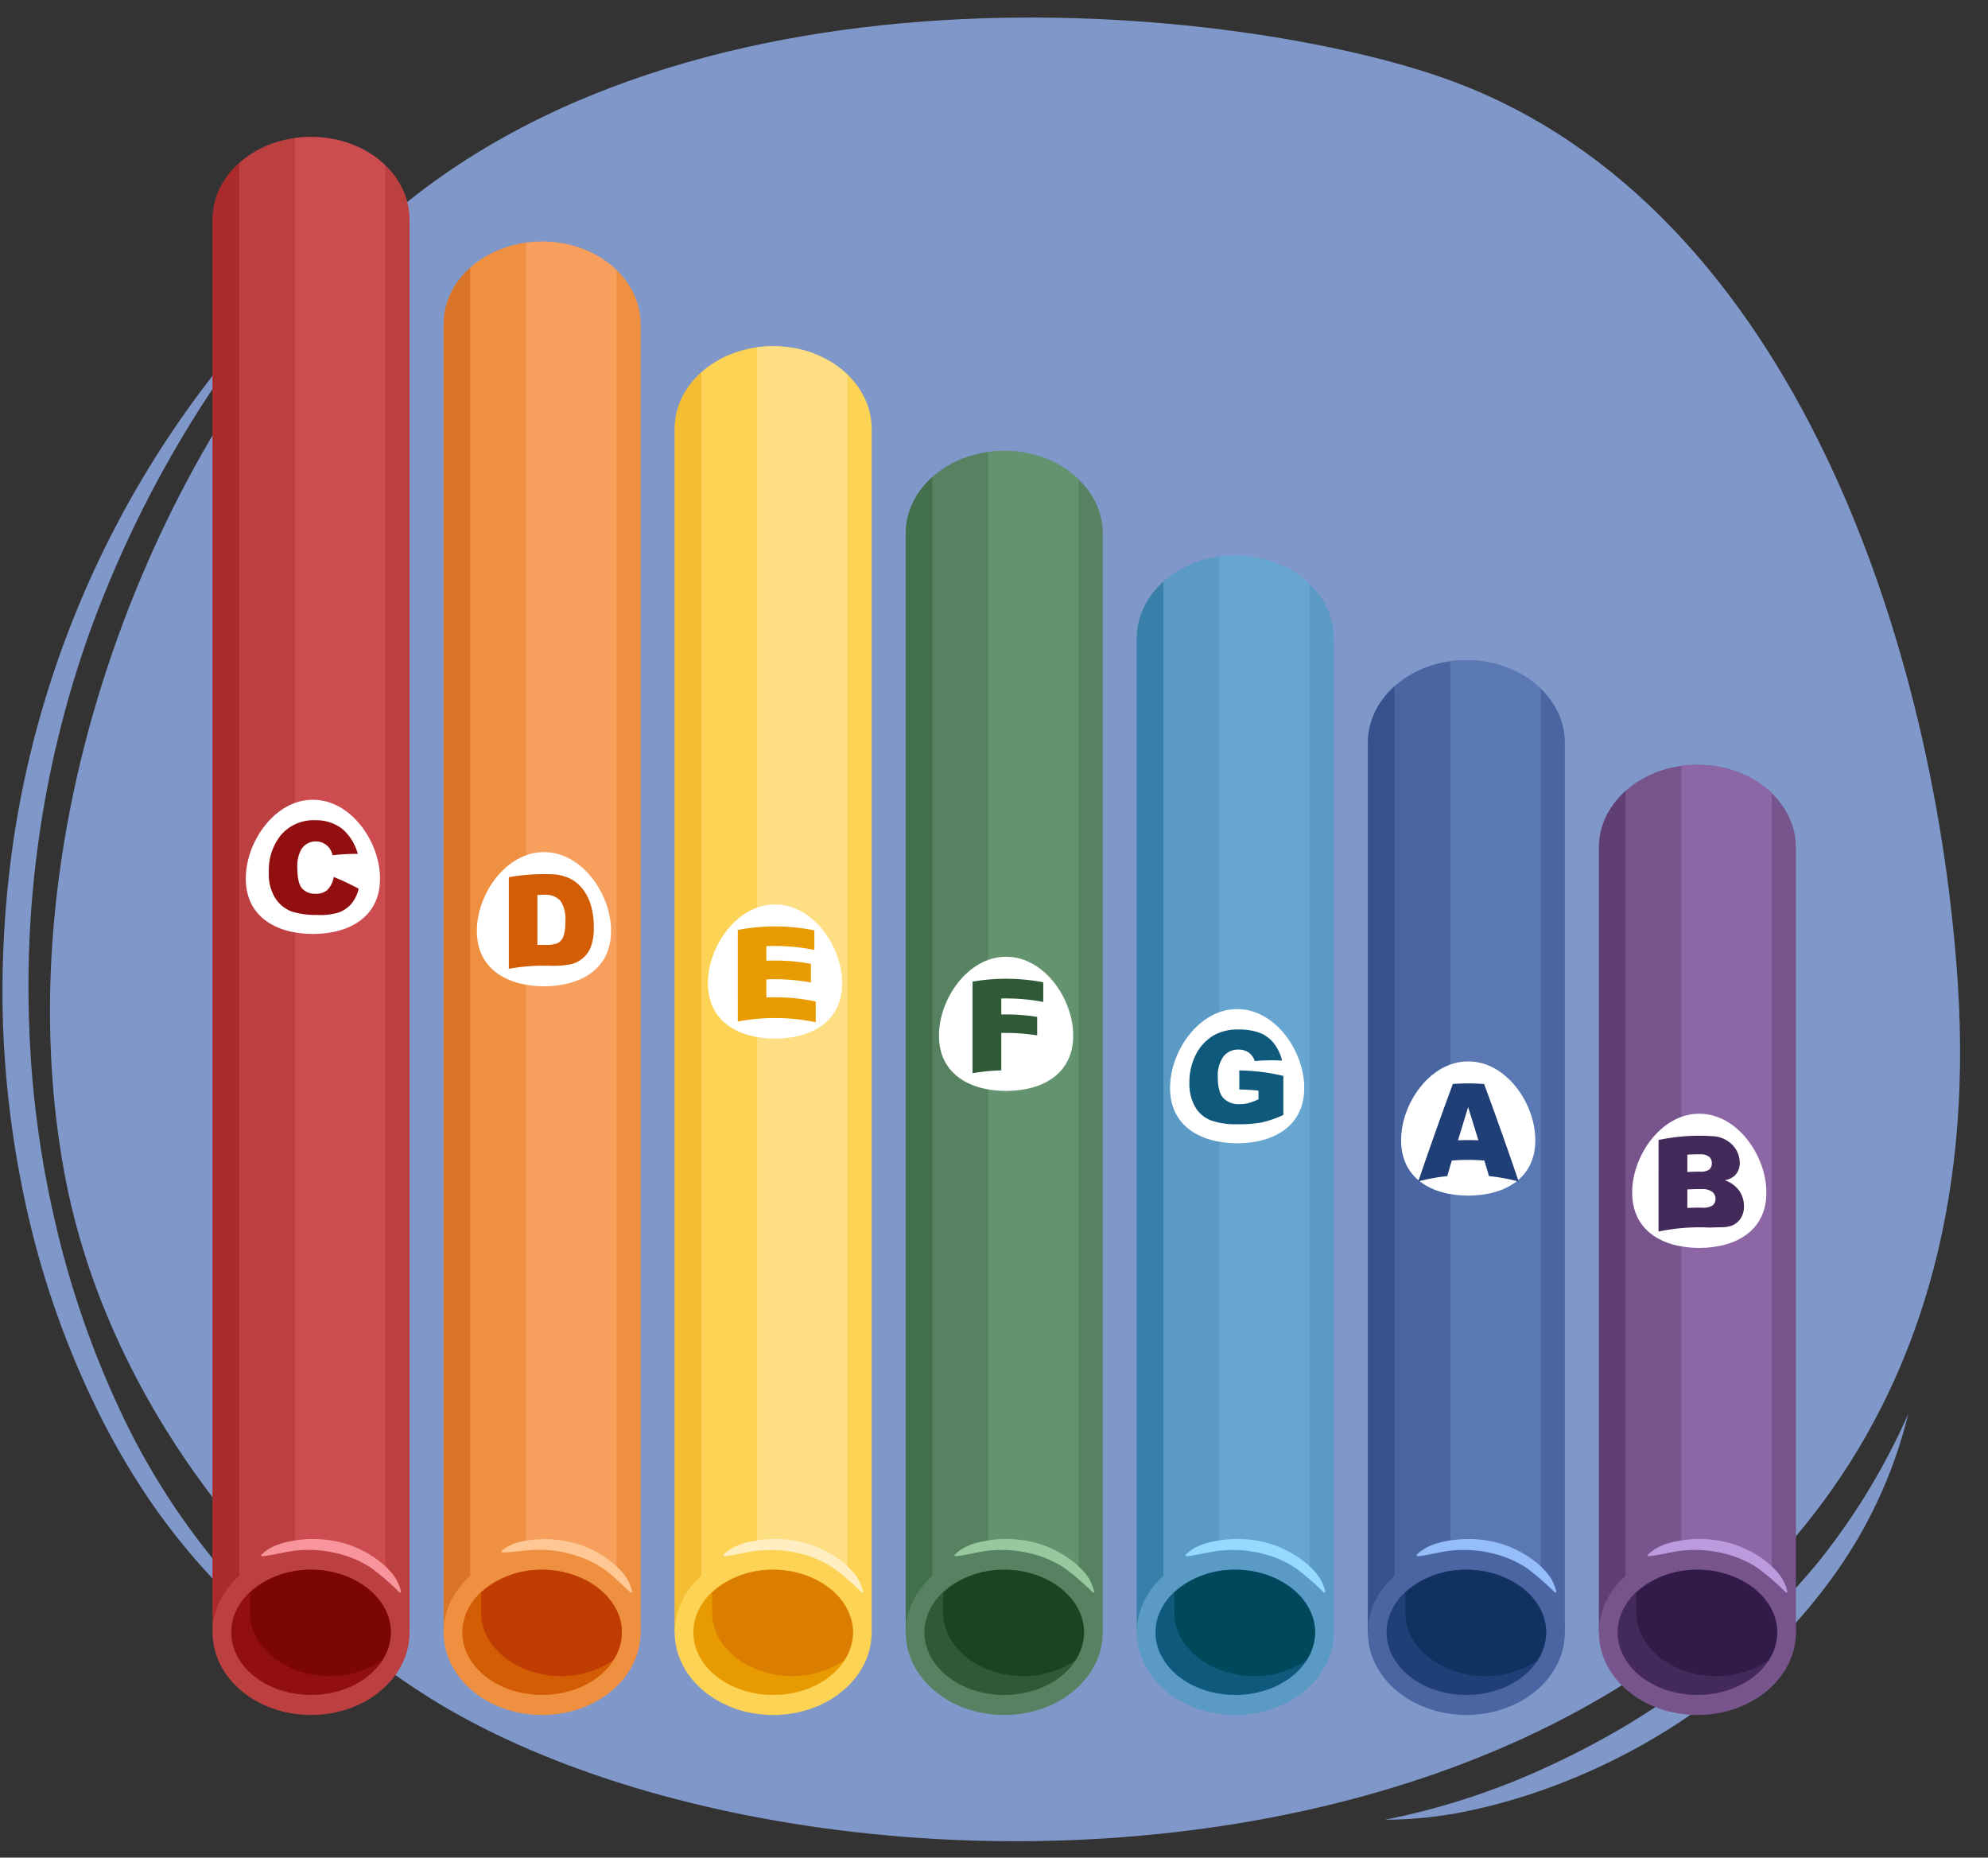
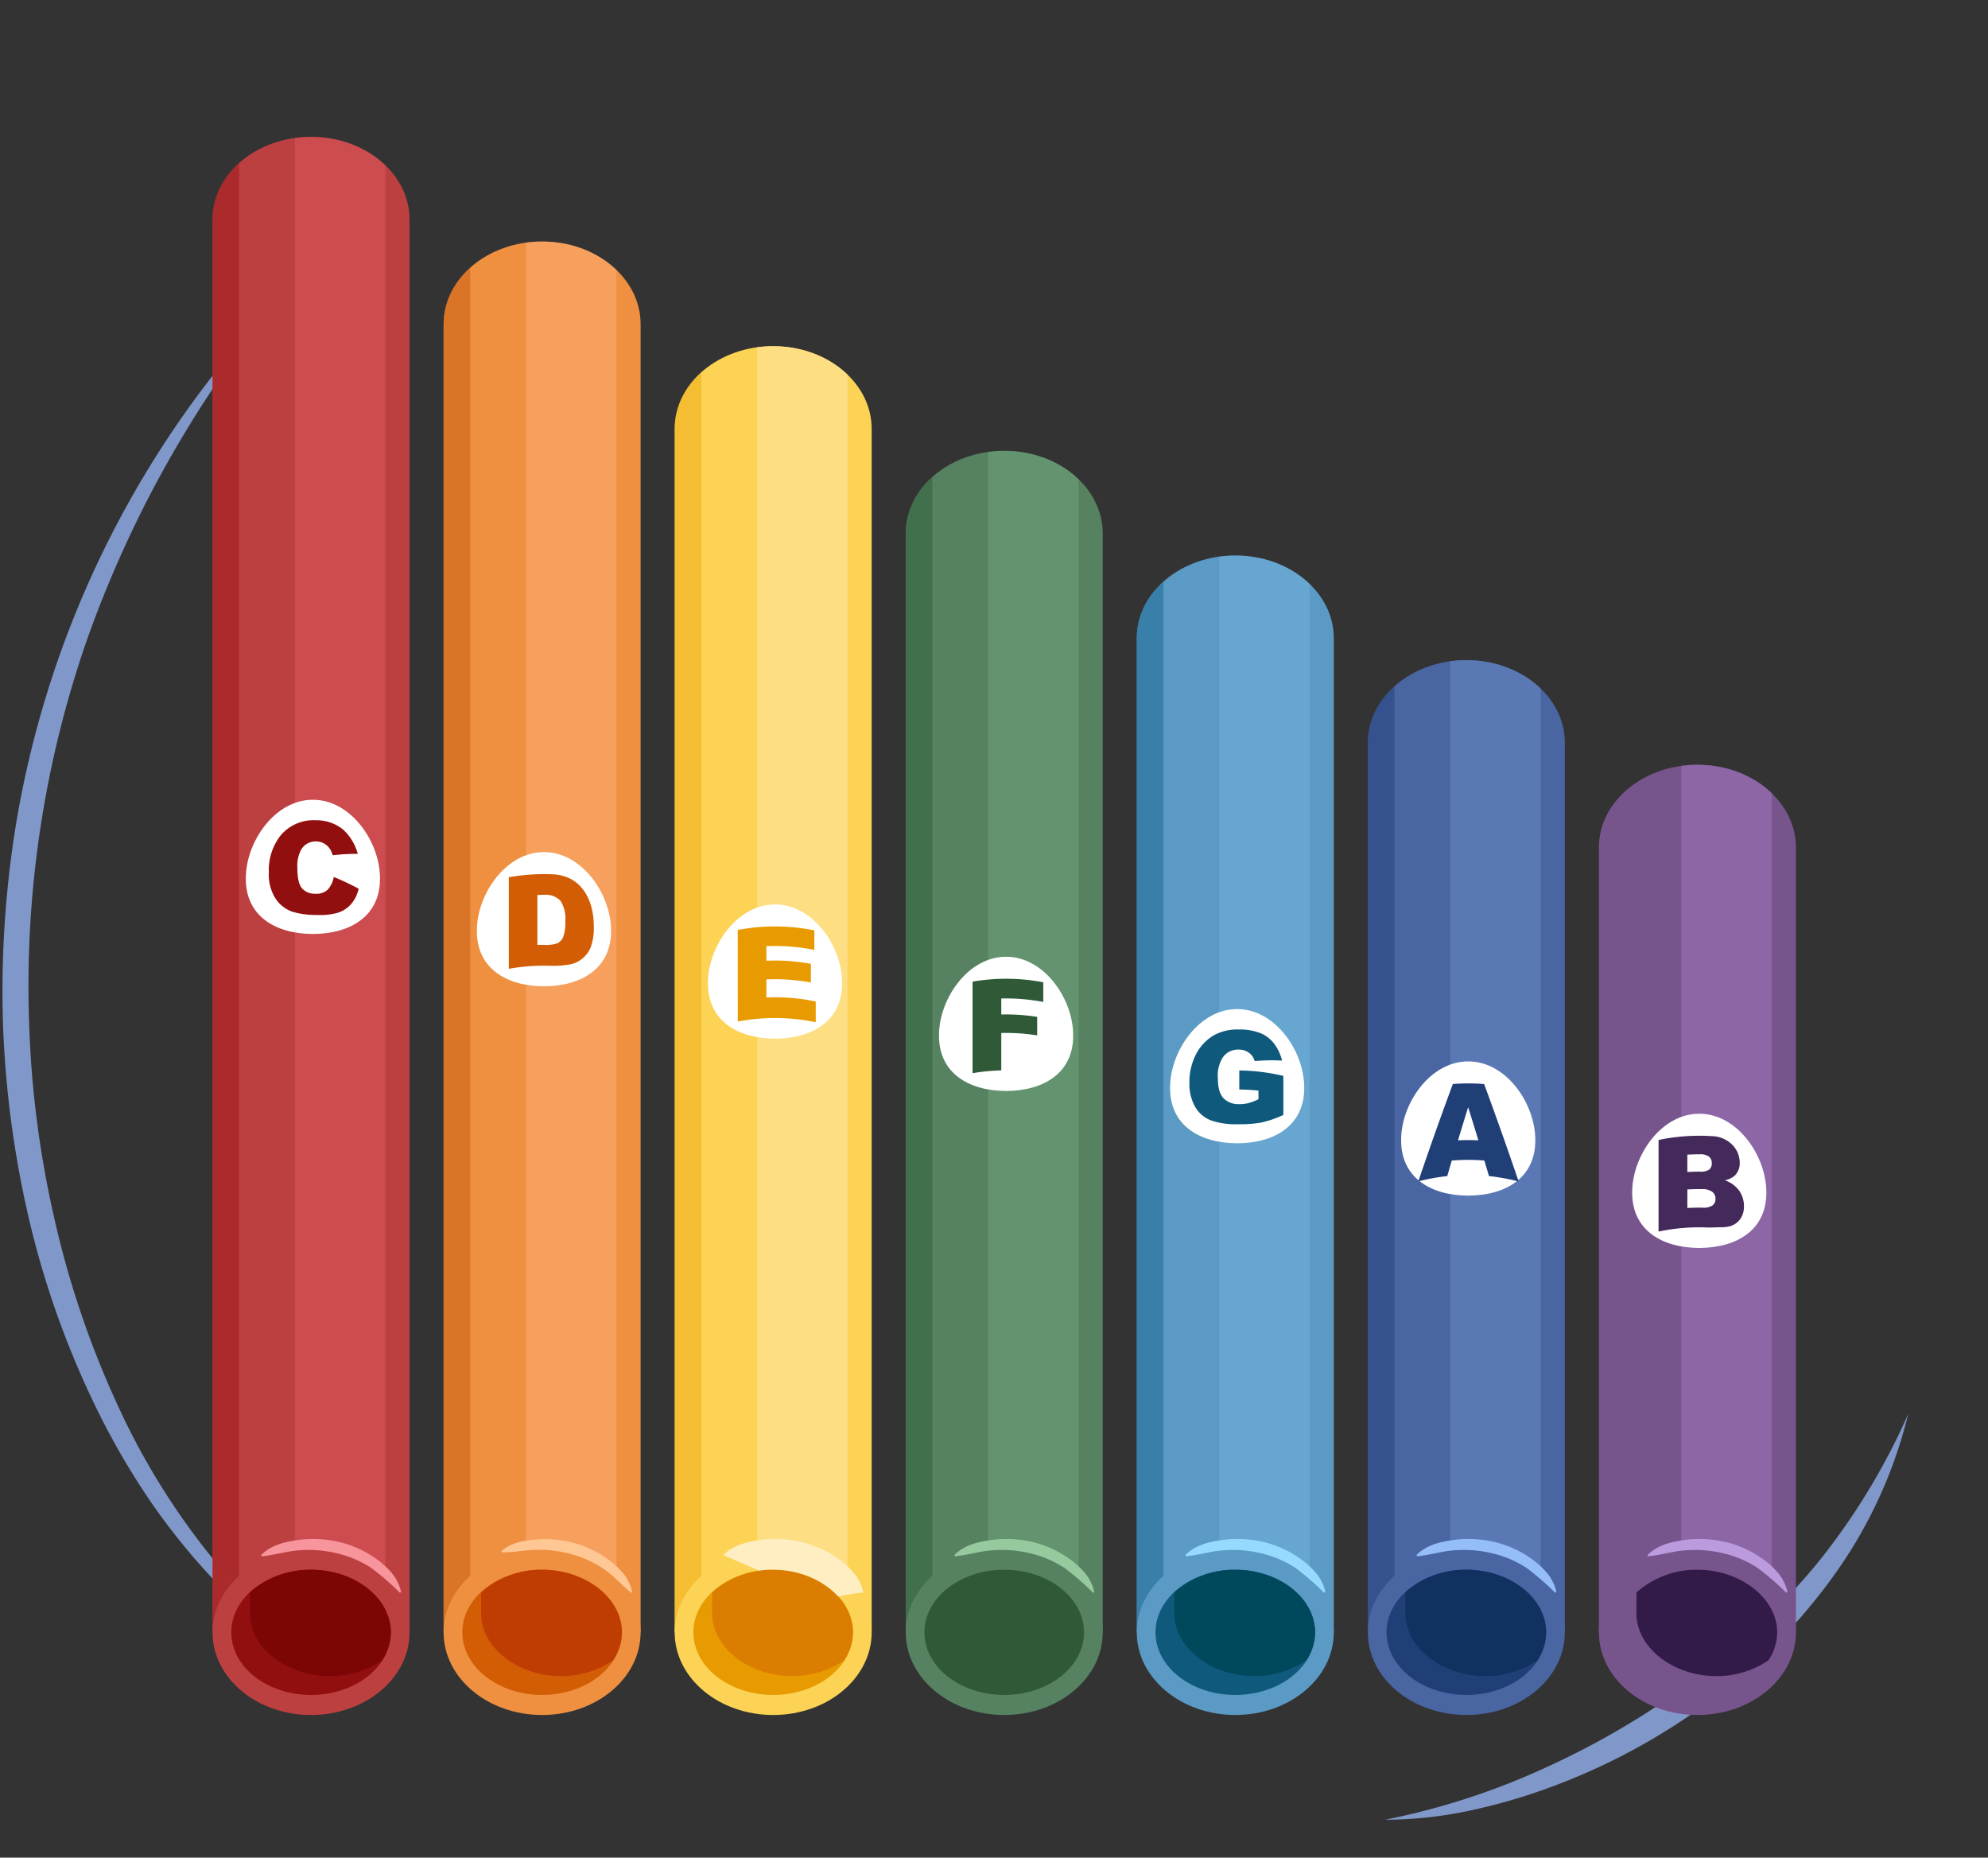
<svg xmlns="http://www.w3.org/2000/svg" id="Guides_Delete_Me_" data-name="Guides (Delete Me)" width="380" height="355" viewBox="0 0 380 355">
  <rect x="0" y="0" width="380" height="355" fill="#333333" stroke="none" />
  <defs>
    <style>.cls-1{fill:none;}.cls-2{fill:#8098c9;}.cls-3{fill:#bd4041;}.cls-4{clip-path:url(#clip-path);}.cls-5,.cls-7{fill:#910f0f;}.cls-5{opacity:0.42;}.cls-6{fill:#ef6a70;opacity:0.3;}.cls-8{fill:#f7949c;}.cls-9{fill:#fff;}.cls-10{fill:#7c0505;}.cls-11{fill:#ef9041;}.cls-12{clip-path:url(#clip-path-2);}.cls-13{fill:#bc4c00;}.cls-13,.cls-20{opacity:0.4;}.cls-14{fill:#ffaf78;opacity:0.5;}.cls-15{fill:#d35d05;}.cls-16{fill:#ffc794;}.cls-17{fill:#bf3c02;}.cls-18{fill:#fcd354;}.cls-19{clip-path:url(#clip-path-3);}.cls-20,.cls-22{fill:#e89b00;}.cls-21{fill:#ffe18d;opacity:0.8;}.cls-23{fill:#ffeec2;}.cls-24{fill:#db7d00;}.cls-25{fill:#568261;}.cls-26{clip-path:url(#clip-path-4);}.cls-27{fill:#3a6844;}.cls-27,.cls-34,.cls-42{opacity:0.7;}.cls-28{fill:#6da078;opacity:0.6;}.cls-29{fill:#2f5937;}.cls-30{fill:#97c99f;}.cls-31{fill:#1b4422;}.cls-32{fill:#5b9ac4;}.cls-33{clip-path:url(#clip-path-5);}.cls-34{fill:#2a749e;}.cls-35,.cls-37{fill:#97daff;}.cls-35{opacity:0.2;}.cls-36{fill:#0f5a7c;}.cls-38{fill:#00485b;}.cls-39{fill:#4965a2;}.cls-40{clip-path:url(#clip-path-6);}.cls-41,.cls-43{fill:#203f77;}.cls-41,.cls-48{opacity:0.47;}.cls-42{fill:#6182bc;}.cls-44{fill:#95bef9;}.cls-45{fill:#113160;}.cls-46{fill:#78548d;}.cls-47{clip-path:url(#clip-path-7);}.cls-48,.cls-50{fill:#44295b;}.cls-49{fill:#8e69a8;opacity:0.9;}.cls-51{fill:#bb9bdd;}.cls-52{fill:#321b49;}</style>
    <clipPath id="clip-path">
      <path class="cls-1" d="M59.455,26.154c-10.4,0-18.83,7.071-18.83,15.794v270H78.284v-270C78.284,33.225,69.854,26.154,59.455,26.154Z" />
    </clipPath>
    <clipPath id="clip-path-2">
      <path class="cls-1" d="M103.621,46.154c-10.4,0-18.829,7.071-18.829,15.794v250h37.659v-250C122.451,53.225,114.02,46.154,103.621,46.154Z" />
    </clipPath>
    <clipPath id="clip-path-3">
      <path class="cls-1" d="M147.788,66.154c-10.4,0-18.829,7.071-18.829,15.794v230h37.658v-230C166.617,73.225,158.187,66.154,147.788,66.154Z" />
    </clipPath>
    <clipPath id="clip-path-4">
      <path class="cls-1" d="M191.955,86.154c-10.4,0-18.83,7.071-18.83,15.794v210h37.659v-210C210.784,93.225,202.354,86.154,191.955,86.154Z" />
    </clipPath>
    <clipPath id="clip-path-5">
      <path class="cls-1" d="M236.121,106.154c-10.4,0-18.829,7.071-18.829,15.794v190h37.659v-190C254.951,113.225,246.52,106.154,236.121,106.154Z" />
    </clipPath>
    <clipPath id="clip-path-6">
      <path class="cls-1" d="M280.288,126.154c-10.4,0-18.829,7.071-18.829,15.794v170h37.658v-170C299.117,133.225,290.687,126.154,280.288,126.154Z" />
    </clipPath>
    <clipPath id="clip-path-7">
      <path class="cls-1" d="M324.455,146.154c-10.4,0-18.83,7.071-18.83,15.794v150h37.659v-150C343.284,153.225,334.854,146.154,324.455,146.154Z" />
    </clipPath>
  </defs>
-   <path class="cls-2" d="M277.247,15.378c66,24.15,92.938,109.4,97,172.864,10.974,171.427-196.646,188.783-286,139.816-33.162-18.173-67.544-57.653-76-104.227-12-66.095,17.772-138.793,56-176.677C127.247-11.315,237.418.8,277.247,15.378Z" />
  <path class="cls-2" d="M264.747,347.759a136.879,136.879,0,0,0,31.313-10.25,155.744,155.744,0,0,0,28.086-16.673,134.206,134.206,0,0,0,23.546-22.488,127.147,127.147,0,0,0,17.055-28.123,88.717,88.717,0,0,1-13.94,30.473,108.113,108.113,0,0,1-23.665,24.139,120.969,120.969,0,0,1-29.58,16.257,111.591,111.591,0,0,1-16.15,4.82A78.418,78.418,0,0,1,264.747,347.759Z" />
  <path class="cls-2" d="M53.747,56.687a217.113,217.113,0,0,0-37.06,65.4,201.415,201.415,0,0,0-11.107,73.8,193.615,193.615,0,0,0,4.845,37.127A178.917,178.917,0,0,0,22.458,268.47a136.564,136.564,0,0,0,20.034,31.593c8.177,9.435,18.051,17.666,29.743,22.651a71.5,71.5,0,0,1-8.794-3.651,76.639,76.639,0,0,1-8.215-4.89,94.009,94.009,0,0,1-14.551-12.46,125.367,125.367,0,0,1-12.027-14.964,141.278,141.278,0,0,1-9.7-16.581A171.344,171.344,0,0,1,5.817,234.109a193.7,193.7,0,0,1-5.23-38.037,198.488,198.488,0,0,1,2.433-38.31A190.279,190.279,0,0,1,53.747,56.687Z" />
  <path class="cls-3" d="M59.455,26.154c-10.4,0-18.83,7.071-18.83,15.794v270H78.284v-270C78.284,33.225,69.854,26.154,59.455,26.154Z" />
  <g class="cls-4">
    <rect class="cls-5" x="35.839" y="22.398" width="9.878" height="290.102" />
    <rect class="cls-6" x="56.385" y="22.398" width="17.292" height="290.102" />
  </g>
  <ellipse class="cls-3" cx="59.455" cy="311.948" rx="18.829" ry="15.794" />
  <ellipse class="cls-7" cx="59.455" cy="311.948" rx="15.252" ry="11.963" />
  <path class="cls-8" d="M49.922,297.175c1.906-1.938,4.6-2.547,7.168-2.892a22.034,22.034,0,0,1,7.833.416,20.1,20.1,0,0,1,7.139,3.314,15.434,15.434,0,0,1,2.9,2.691,8.5,8.5,0,0,1,1.707,3.544l-.236.13a49.819,49.819,0,0,0-5.493-4.755,20.445,20.445,0,0,0-6.531-2.776,23.162,23.162,0,0,0-7.116-.591c-2.426.156-4.644.9-7.249,1.161Z" />
  <path class="cls-9" d="M46.986,167.905c-.022-7.044,5.588-15.1,12.825-15.062,7.236-.038,12.846,8.018,12.824,15.062.022,7.122-5.588,10.549-12.824,10.586C52.574,178.454,46.964,175.027,46.986,167.905Z" />
  <path class="cls-7" d="M63.8,167.594a47.189,47.189,0,0,1,4.757,2.245,6.887,6.887,0,0,1-1.5,3.006,5.679,5.679,0,0,1-2.562,1.609,12.437,12.437,0,0,1-3.924.4,15.736,15.736,0,0,1-4.727-.628,6.436,6.436,0,0,1-3.142-2.451,8.544,8.544,0,0,1-1.312-5.07,10.689,10.689,0,0,1,2.312-7.126,8.208,8.208,0,0,1,6.615-2.825,8.059,8.059,0,0,1,5.261,1.774,9.719,9.719,0,0,1,2.813,4.65,37.689,37.689,0,0,0-4.8.267,4.474,4.474,0,0,0-.531-1.219,3.361,3.361,0,0,0-1.125-1.035,3.114,3.114,0,0,0-1.49-.389,3.166,3.166,0,0,0-2.859,1.538,6.487,6.487,0,0,0-.75,3.5c0,1.94.3,3.242.895,3.928a3.193,3.193,0,0,0,2.52,1.025,3.146,3.146,0,0,0,2.38-.769A4.879,4.879,0,0,0,63.8,167.594Z" />
  <path class="cls-1" d="M46.3,283.542C58.707,301.723,67.81,319.31,71.76,335.971" />
  <path class="cls-10" d="M59.455,299.985A17.2,17.2,0,0,0,47.8,304.332v4.016c0,6.484,6.985,11.963,15.252,11.963a17.665,17.665,0,0,0,9.958-3,9.714,9.714,0,0,0,1.693-5.362C74.706,305.464,67.722,299.985,59.455,299.985Z" />
  <path class="cls-11" d="M103.621,46.154c-10.4,0-18.829,7.071-18.829,15.794v250h37.659v-250C122.451,53.225,114.02,46.154,103.621,46.154Z" />
  <g class="cls-12">
    <polygon class="cls-13" points="89.884 312.501 80.006 312.501 82.187 37.451 89.884 42.398 89.884 312.501" />
    <rect class="cls-14" x="100.552" y="42.398" width="17.292" height="270.102" />
  </g>
  <ellipse class="cls-11" cx="103.621" cy="311.948" rx="18.829" ry="15.794" />
  <ellipse class="cls-15" cx="103.621" cy="311.948" rx="15.252" ry="11.963" />
  <path class="cls-16" d="M95.849,296.414c1.925-1.692,4.478-2.059,6.9-2.234a21.645,21.645,0,0,1,7.312.779,19.748,19.748,0,0,1,6.582,3.342,16.412,16.412,0,0,1,2.659,2.583,8.118,8.118,0,0,1,1.533,3.364l-.235.13c-1.856-1.594-3.273-3.2-5.124-4.5a20.377,20.377,0,0,0-6.028-2.8,23.12,23.12,0,0,0-6.626-.92c-2.279-.008-4.4.54-6.874.5Z" />
  <path class="cls-9" d="M91.153,177.905c-.022-7.043,5.588-15.1,12.824-15.062,7.237-.037,12.846,8.018,12.824,15.062.023,7.121-5.588,10.549-12.824,10.586C96.741,188.454,91.131,185.027,91.153,177.905Z" />
  <path class="cls-15" d="M97.258,167.647a37.826,37.826,0,0,1,8.128-.575,8.346,8.346,0,0,1,3.883.99,7.4,7.4,0,0,1,2.427,2.273,9.724,9.724,0,0,1,1.378,3.12,14.343,14.343,0,0,1,.427,3.5,10.579,10.579,0,0,1-.634,4.193,5.463,5.463,0,0,1-1.769,2.207,5.354,5.354,0,0,1-2.448,1,18.653,18.653,0,0,1-3.264.215,37.826,37.826,0,0,0-8.128.575Zm5.463,3.382v9.562q.672-.023,1.344-.02a6.556,6.556,0,0,0,2.447-.292,2.312,2.312,0,0,0,1.136-1.219,7.822,7.822,0,0,0,.411-3,6.24,6.24,0,0,0-.918-3.9,3.8,3.8,0,0,0-3.051-1.159Q103.4,171.006,102.721,171.029Z" />
  <path class="cls-17" d="M103.621,299.985a17.192,17.192,0,0,0-11.651,4.347v4.016c0,6.484,6.984,11.963,15.251,11.963a17.66,17.66,0,0,0,9.958-3,9.707,9.707,0,0,0,1.694-5.362C118.873,305.464,111.888,299.985,103.621,299.985Z" />
  <path class="cls-18" d="M147.788,66.154c-10.4,0-18.829,7.071-18.829,15.794v230h37.658v-230C166.617,73.225,158.187,66.154,147.788,66.154Z" />
  <g class="cls-19">
    <polygon class="cls-20" points="134.05 312.501 124.173 312.501 125.775 60.03 134.05 62.398 134.05 312.501" />
    <rect class="cls-21" x="144.718" y="62.398" width="17.292" height="250.102" />
  </g>
  <ellipse class="cls-18" cx="147.788" cy="311.948" rx="18.829" ry="15.794" />
  <ellipse class="cls-22" cx="147.788" cy="311.948" rx="15.252" ry="11.963" />
-   <path class="cls-23" d="M138.255,297.175c1.906-1.938,4.6-2.547,7.168-2.892a22.034,22.034,0,0,1,7.833.416,20.1,20.1,0,0,1,7.139,3.314,15.4,15.4,0,0,1,2.9,2.691A8.5,8.5,0,0,1,165,304.248l-.235.13a49.919,49.919,0,0,0-5.494-4.755,20.435,20.435,0,0,0-6.531-2.776,23.159,23.159,0,0,0-7.116-.591c-2.426.156-4.643.9-7.249,1.161Z" />
+   <path class="cls-23" d="M138.255,297.175c1.906-1.938,4.6-2.547,7.168-2.892a22.034,22.034,0,0,1,7.833.416,20.1,20.1,0,0,1,7.139,3.314,15.4,15.4,0,0,1,2.9,2.691A8.5,8.5,0,0,1,165,304.248l-.235.13c-2.426.156-4.643.9-7.249,1.161Z" />
  <path class="cls-9" d="M135.32,187.905c-.023-7.043,5.587-15.1,12.824-15.062,7.236-.038,12.846,8.018,12.824,15.062.022,7.122-5.588,10.549-12.824,10.586C140.907,198.454,135.3,195.026,135.32,187.905Z" />
  <path class="cls-22" d="M141.02,177.722a37.871,37.871,0,0,1,14.642.077v3.737a37.851,37.851,0,0,0-9.172-.718V183.6a37.9,37.9,0,0,1,8.515.591v3.569a37.84,37.84,0,0,0-8.515-.59v3.449a37.9,37.9,0,0,1,9.435.772v3.964a37.887,37.887,0,0,0-14.9-.132Z" />
  <path class="cls-24" d="M147.788,299.985a17.2,17.2,0,0,0-11.652,4.347v4.016c0,6.484,6.985,11.963,15.252,11.963a17.665,17.665,0,0,0,9.958-3,9.707,9.707,0,0,0,1.694-5.362C163.04,305.464,156.055,299.985,147.788,299.985Z" />
  <path class="cls-25" d="M191.955,86.154c-10.4,0-18.83,7.071-18.83,15.794v210h37.659v-210C210.784,93.225,202.354,86.154,191.955,86.154Z" />
  <g class="cls-26">
    <polygon class="cls-27" points="178.217 312.501 168.339 312.501 170.415 75.082 178.217 82.398 178.217 312.501" />
    <rect class="cls-28" x="188.885" y="82.398" width="17.292" height="230.102" />
  </g>
  <ellipse class="cls-25" cx="191.955" cy="311.948" rx="18.829" ry="15.794" />
  <ellipse class="cls-29" cx="191.955" cy="311.948" rx="15.252" ry="11.963" />
  <path class="cls-30" d="M182.422,297.175c1.906-1.938,4.6-2.547,7.168-2.892a22.034,22.034,0,0,1,7.833.416,20.1,20.1,0,0,1,7.139,3.314,15.434,15.434,0,0,1,2.9,2.691,8.5,8.5,0,0,1,1.707,3.544l-.236.13a49.819,49.819,0,0,0-5.493-4.755,20.445,20.445,0,0,0-6.531-2.776,23.162,23.162,0,0,0-7.116-.591c-2.426.156-4.644.9-7.249,1.161Z" />
  <path class="cls-9" d="M179.486,197.905c-.022-7.044,5.588-15.1,12.825-15.062,7.236-.038,12.846,8.018,12.824,15.062.022,7.121-5.588,10.549-12.824,10.586C185.074,208.454,179.464,205.026,179.486,197.905Z" />
  <path class="cls-29" d="M185.9,187.592a37.855,37.855,0,0,1,13.517.126v3.761a37.84,37.84,0,0,0-8.026-.662v3.056a37.775,37.775,0,0,1,6.864.458v3.534a37.865,37.865,0,0,0-6.864-.458v7.15a37.814,37.814,0,0,0-5.491.536Z" />
-   <path class="cls-31" d="M191.955,299.985a17.2,17.2,0,0,0-11.652,4.347v4.016c0,6.484,6.985,11.963,15.252,11.963a17.665,17.665,0,0,0,9.958-3,9.714,9.714,0,0,0,1.693-5.362C207.206,305.464,200.222,299.985,191.955,299.985Z" />
  <path class="cls-32" d="M236.121,106.154c-10.4,0-18.829,7.071-18.829,15.794v190h37.659v-190C254.951,113.225,246.52,106.154,236.121,106.154Z" />
  <g class="cls-33">
    <polygon class="cls-34" points="222.384 312.501 212.506 312.501 214.581 95.082 222.384 102.398 222.384 312.501" />
    <rect class="cls-35" x="233.052" y="102.398" width="17.292" height="210.102" />
  </g>
  <ellipse class="cls-32" cx="236.121" cy="311.948" rx="18.829" ry="15.794" />
  <ellipse class="cls-36" cx="236.121" cy="311.948" rx="15.252" ry="11.963" />
  <path class="cls-37" d="M226.588,297.175c1.906-1.938,4.6-2.547,7.169-2.892a22.034,22.034,0,0,1,7.833.416,20.091,20.091,0,0,1,7.138,3.314,15.44,15.44,0,0,1,2.9,2.691,8.483,8.483,0,0,1,1.706,3.544l-.235.13a49.919,49.919,0,0,0-5.494-4.755,20.439,20.439,0,0,0-6.53-2.776,23.168,23.168,0,0,0-7.117-.591c-2.426.156-4.643.9-7.249,1.161Z" />
  <path class="cls-9" d="M223.653,207.905c-.022-7.044,5.588-15.1,12.824-15.062,7.237-.037,12.846,8.018,12.824,15.062.023,7.122-5.587,10.549-12.824,10.586C229.241,218.454,223.631,215.027,223.653,207.905Z" />
  <path class="cls-36" d="M236.889,208.209v-3.64a37.88,37.88,0,0,1,8.421,1.042v7.461a20.458,20.458,0,0,1-4.255,1.459,23.129,23.129,0,0,1-4.433.313,14.174,14.174,0,0,1-5.145-.731,5.961,5.961,0,0,1-3.054-2.628,8.98,8.98,0,0,1-1.076-4.572,11.722,11.722,0,0,1,1.176-5.257,9.028,9.028,0,0,1,3.478-3.8,9.316,9.316,0,0,1,4.852-1.111,10.53,10.53,0,0,1,4.395.825,6.526,6.526,0,0,1,2.4,2.013,9.06,9.06,0,0,1,1.423,3.1,37.209,37.209,0,0,0-5.241.091,3.088,3.088,0,0,0-1.107-1.6,3.334,3.334,0,0,0-1.993-.591,3.514,3.514,0,0,0-2.876,1.325,6.266,6.266,0,0,0-1.07,4c0,1.9.36,3.207,1.082,3.968a4,4,0,0,0,3.022,1.13,6.723,6.723,0,0,0,1.756-.2,10.678,10.678,0,0,0,1.91-.737v-1.648Q238.728,208.229,236.889,208.209Z" />
  <path class="cls-38" d="M236.121,299.985a17.192,17.192,0,0,0-11.651,4.347v4.016c0,6.484,6.984,11.963,15.251,11.963a17.66,17.66,0,0,0,9.958-3,9.707,9.707,0,0,0,1.694-5.362C251.373,305.464,244.388,299.985,236.121,299.985Z" />
  <path class="cls-39" d="M280.288,126.154c-10.4,0-18.829,7.071-18.829,15.794v170h37.658v-170C299.117,133.225,290.687,126.154,280.288,126.154Z" />
  <g class="cls-40">
    <polygon class="cls-41" points="266.55 312.501 256.673 312.501 258.748 115.082 266.55 122.398 266.55 312.501" />
    <rect class="cls-42" x="277.218" y="122.398" width="17.292" height="190.102" />
  </g>
  <ellipse class="cls-39" cx="280.288" cy="311.948" rx="18.829" ry="15.794" />
  <ellipse class="cls-43" cx="280.288" cy="311.948" rx="15.252" ry="11.963" />
  <path class="cls-44" d="M270.755,297.175c1.906-1.938,4.6-2.547,7.168-2.892a22.034,22.034,0,0,1,7.833.416,20.1,20.1,0,0,1,7.139,3.314,15.4,15.4,0,0,1,2.9,2.691,8.5,8.5,0,0,1,1.707,3.544l-.235.13a49.919,49.919,0,0,0-5.494-4.755,20.435,20.435,0,0,0-6.531-2.776,23.159,23.159,0,0,0-7.116-.591c-2.426.156-4.643.9-7.249,1.161Z" />
  <path class="cls-9" d="M267.82,217.905c-.023-7.044,5.587-15.1,12.824-15.062,7.236-.038,12.846,8.019,12.824,15.062.022,7.122-5.588,10.549-12.824,10.586C273.407,228.454,267.8,225.027,267.82,217.905Z" />
  <path class="cls-43" d="M283.729,221.783a37.857,37.857,0,0,0-6.227.005q-.432,1.481-.863,2.97a37.8,37.8,0,0,0-5.533,1.009q3.258-9.6,6.6-18.607a37.819,37.819,0,0,1,5.983.009q3.33,9.018,6.6,18.626a37.854,37.854,0,0,0-5.674-1.04Q284.173,223.264,283.729,221.783Zm-1.136-3.86q-.98-3.195-1.961-6.341-.97,3.146-1.94,6.341A37.88,37.88,0,0,1,282.593,217.923Z" />
  <path class="cls-45" d="M280.288,299.985a17.2,17.2,0,0,0-11.652,4.347v4.016c0,6.484,6.985,11.963,15.252,11.963a17.665,17.665,0,0,0,9.958-3,9.707,9.707,0,0,0,1.694-5.362C295.54,305.464,288.555,299.985,280.288,299.985Z" />
  <path class="cls-46" d="M324.455,146.154c-10.4,0-18.83,7.071-18.83,15.794v150h37.659v-150C343.284,153.225,334.854,146.154,324.455,146.154Z" />
  <g class="cls-47">
-     <polygon class="cls-48" points="310.717 312.501 300.839 312.501 302.915 135.082 310.717 142.398 310.717 312.501" />
    <rect class="cls-49" x="321.385" y="142.398" width="17.292" height="170.102" />
  </g>
  <ellipse class="cls-46" cx="324.455" cy="311.948" rx="18.829" ry="15.794" />
-   <ellipse class="cls-50" cx="324.455" cy="311.948" rx="15.252" ry="11.963" />
  <path class="cls-51" d="M314.922,297.175c1.906-1.938,4.6-2.547,7.168-2.892a22.034,22.034,0,0,1,7.833.416,20.1,20.1,0,0,1,7.139,3.314,15.434,15.434,0,0,1,2.9,2.691,8.5,8.5,0,0,1,1.707,3.544l-.236.13a49.819,49.819,0,0,0-5.493-4.755,20.445,20.445,0,0,0-6.531-2.776,23.162,23.162,0,0,0-7.116-.591c-2.426.156-4.644.9-7.249,1.161Z" />
  <path class="cls-9" d="M311.986,227.905c-.022-7.044,5.588-15.1,12.825-15.062,7.236-.038,12.846,8.019,12.824,15.062.022,7.122-5.588,10.549-12.824,10.586C317.574,238.454,311.964,235.027,311.986,227.905Z" />
  <path class="cls-50" d="M317.03,217.854a37.852,37.852,0,0,1,10.234-.728,5.618,5.618,0,0,1,3.923,1.714,4.881,4.881,0,0,1,1.357,3.361,3.26,3.26,0,0,1-.968,2.473,3.814,3.814,0,0,1-1.9.875,5.668,5.668,0,0,1,2.787,2.025,5.125,5.125,0,0,1,.887,2.97,4.069,4.069,0,0,1-.631,2.307,3.685,3.685,0,0,1-1.734,1.391,6.153,6.153,0,0,1-2.069.288c-1.231.026-2.051.071-2.454.052a37.848,37.848,0,0,0-9.435.772Zm5.5,6.124q1.193-.072,2.387-.069a2.893,2.893,0,0,0,1.787-.388,1.493,1.493,0,0,0,.5-1.23,1.575,1.575,0,0,0-.5-1.223,2.636,2.636,0,0,0-1.751-.477q-1.212,0-2.423.069Zm0,6.876q1.4-.084,2.8-.065a3.25,3.25,0,0,0,2-.415,1.539,1.539,0,0,0,.581-1.288,1.654,1.654,0,0,0-.575-1.29,3.121,3.121,0,0,0-2.016-.552q-1.394-.02-2.787.065Z" />
  <path class="cls-52" d="M324.455,299.985a17.2,17.2,0,0,0-11.652,4.347v4.016c0,6.484,6.985,11.963,15.252,11.963a17.665,17.665,0,0,0,9.958-3,9.714,9.714,0,0,0,1.693-5.362C339.706,305.464,332.722,299.985,324.455,299.985Z" />
</svg>